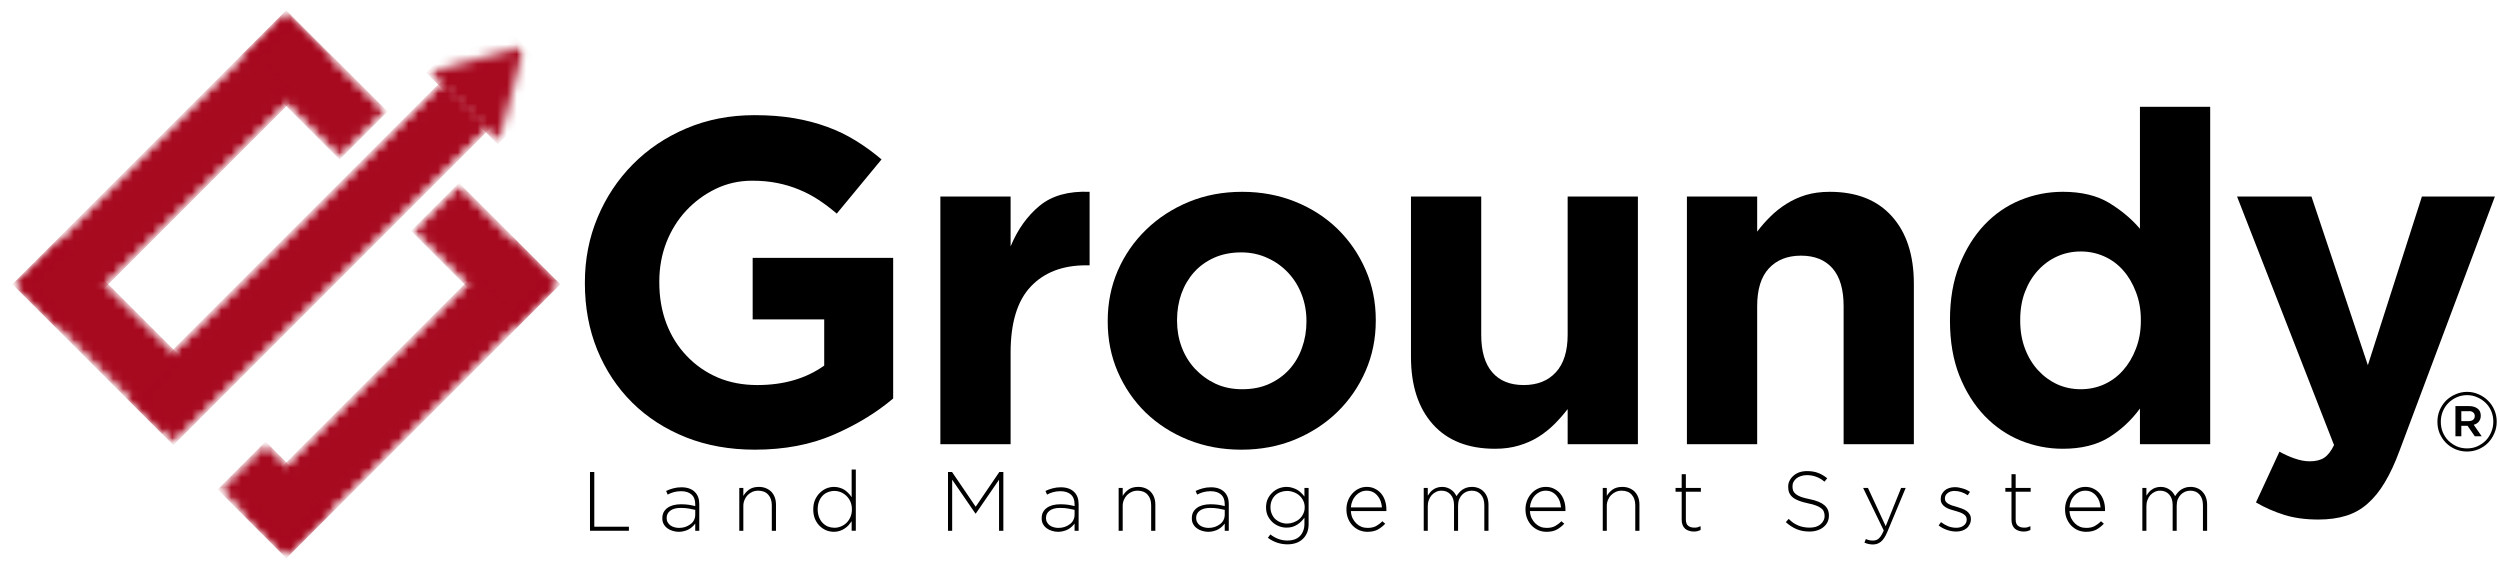
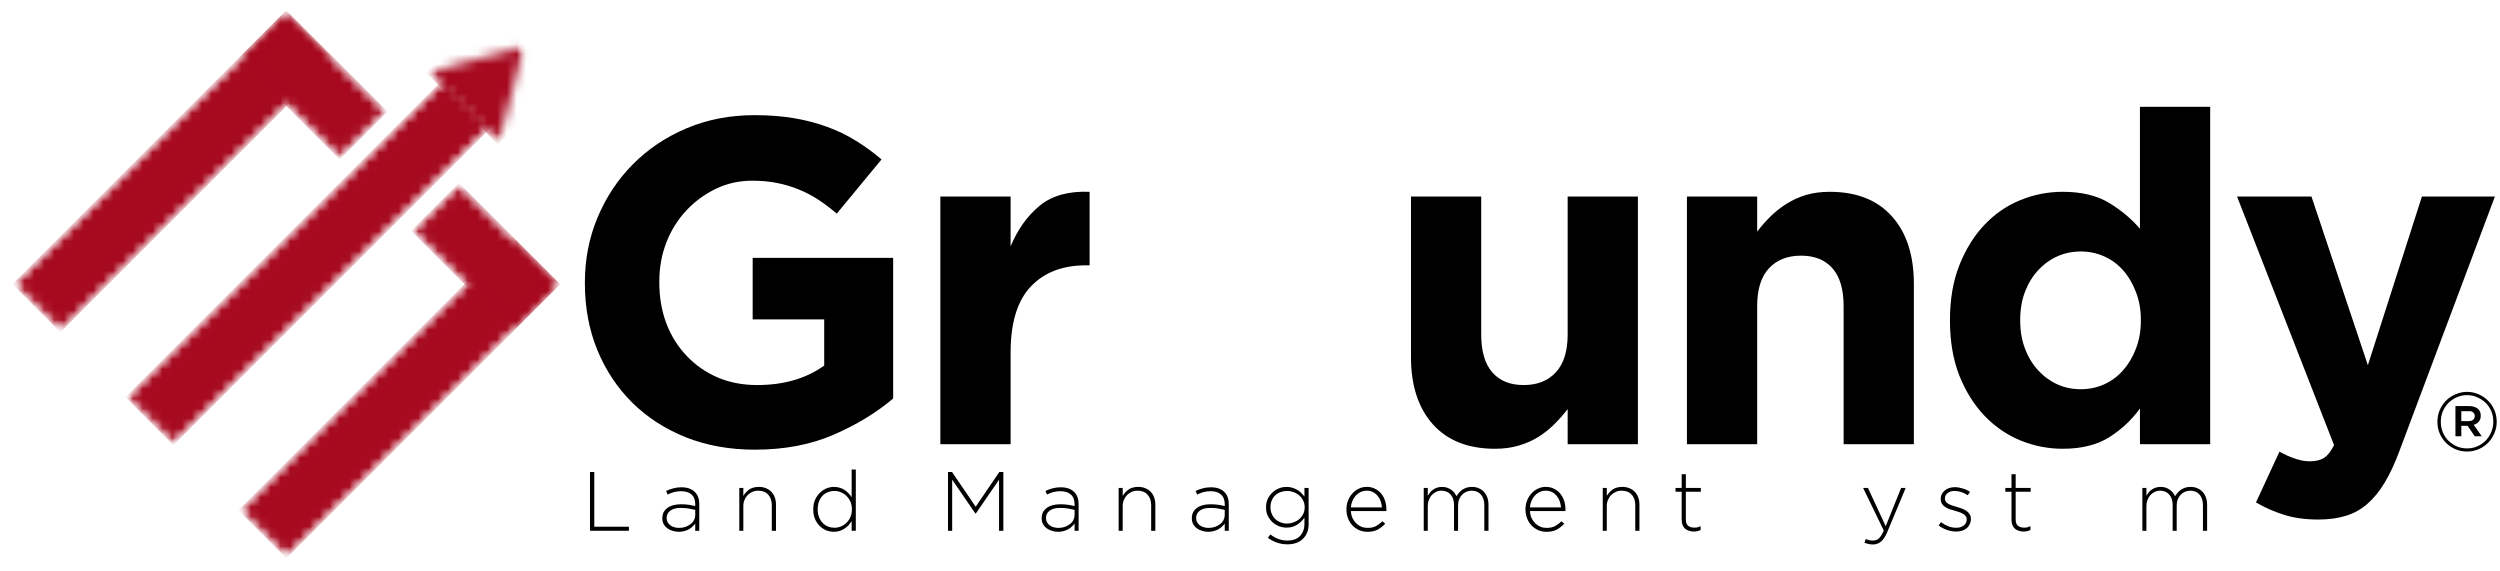
<svg xmlns="http://www.w3.org/2000/svg" width="254" height="58" viewBox="0 0 254 58" fill="none">
  <path d="M250.653 45.876C250.229 45.876 249.831 45.796 249.459 45.637C249.095 45.477 248.776 45.262 248.504 44.987C248.239 44.715 248.027 44.396 247.867 44.032C247.715 43.67 247.642 43.282 247.642 42.864V42.851C247.642 42.436 247.715 42.048 247.867 41.684C248.027 41.312 248.239 40.99 248.504 40.715C248.776 40.443 249.101 40.224 249.473 40.065C249.844 39.899 250.235 39.813 250.653 39.813C251.078 39.813 251.469 39.899 251.834 40.065C252.205 40.224 252.524 40.443 252.789 40.715C253.061 40.98 253.273 41.295 253.426 41.657C253.585 42.022 253.665 42.41 253.665 42.824V42.851C253.665 43.269 253.585 43.657 253.426 44.018C253.273 44.383 253.061 44.705 252.789 44.987C252.524 45.262 252.205 45.477 251.834 45.637C251.463 45.796 251.068 45.876 250.653 45.876ZM250.653 45.557C251.031 45.557 251.383 45.487 251.701 45.345C252.026 45.196 252.312 45 252.55 44.761C252.789 44.516 252.975 44.227 253.108 43.899C253.247 43.574 253.32 43.222 253.32 42.851V42.824C253.32 42.463 253.253 42.118 253.121 41.79C252.988 41.465 252.796 41.179 252.55 40.941C252.312 40.702 252.026 40.513 251.701 40.37C251.383 40.221 251.031 40.145 250.653 40.145C250.272 40.145 249.917 40.221 249.592 40.37C249.274 40.513 248.995 40.702 248.756 40.941C248.518 41.179 248.325 41.468 248.186 41.803C248.053 42.131 247.987 42.479 247.987 42.851V42.864C247.987 43.236 248.053 43.587 248.186 43.912C248.319 44.23 248.504 44.516 248.743 44.761C248.988 45 249.274 45.196 249.592 45.345C249.917 45.487 250.272 45.557 250.653 45.557ZM249.473 41.259H250.866C251.201 41.259 251.479 41.339 251.701 41.498C251.93 41.657 252.046 41.902 252.046 42.227V42.241C252.046 42.473 251.98 42.672 251.847 42.838C251.715 42.997 251.542 43.103 251.33 43.156L252.139 44.323H251.436L250.706 43.262H250.07V44.323H249.473V41.259ZM250.813 42.785C251.005 42.785 251.157 42.741 251.264 42.652C251.376 42.556 251.436 42.433 251.436 42.28V42.254C251.436 42.105 251.376 41.985 251.264 41.896C251.157 41.8 251.005 41.76 250.813 41.776H250.07V42.785H250.813Z" fill="black" />
  <mask id="mask0_232_1853" style="mask-type:luminance" maskUnits="userSpaceOnUse" x="23" y="23" width="35" height="35">
    <path d="M23.759 23.355H57.719V57.316H23.759V23.355Z" fill="white" />
  </mask>
  <g mask="url(#mask0_232_1853)">
    <mask id="mask1_232_1853" style="mask-type:luminance" maskUnits="userSpaceOnUse" x="24" y="24" width="33" height="33">
      <path d="M56.928 28.884L29.09 56.719L24.221 51.85L52.056 24.012L56.928 28.884Z" fill="white" />
    </mask>
    <g mask="url(#mask1_232_1853)">
      <mask id="mask2_232_1853" style="mask-type:luminance" maskUnits="userSpaceOnUse" x="24" y="24" width="33" height="33">
        <path d="M56.929 28.884L29.094 56.715L24.222 51.847L52.057 24.012L56.929 28.884Z" fill="white" />
      </mask>
      <g mask="url(#mask2_232_1853)">
        <path d="M56.929 28.884L29.091 56.719L24.222 51.85L52.057 24.012L56.929 28.884Z" fill="#A7091F" />
      </g>
    </g>
  </g>
  <mask id="mask3_232_1853" style="mask-type:luminance" maskUnits="userSpaceOnUse" x="41" y="18" width="17" height="17">
    <path d="M41.589 18.261H57.72V34.393H41.589V18.261Z" fill="white" />
  </mask>
  <g mask="url(#mask3_232_1853)">
    <mask id="mask4_232_1853" style="mask-type:luminance" maskUnits="userSpaceOnUse" x="41" y="18" width="16" height="16">
      <path d="M52.056 33.752L41.762 23.458L46.634 18.586L56.928 28.88L52.056 33.752Z" fill="white" />
    </mask>
    <g mask="url(#mask4_232_1853)">
      <mask id="mask5_232_1853" style="mask-type:luminance" maskUnits="userSpaceOnUse" x="41" y="18" width="16" height="16">
        <path d="M52.057 33.752L41.773 23.468L46.641 18.596L56.929 28.881L52.057 33.752Z" fill="white" />
      </mask>
      <g mask="url(#mask5_232_1853)">
        <path d="M52.057 33.752L41.763 23.458L46.635 18.586L56.929 28.88L52.057 33.752Z" fill="#A7091F" />
      </g>
    </g>
  </g>
  <mask id="mask6_232_1853" style="mask-type:luminance" maskUnits="userSpaceOnUse" x="0" y="0" width="34" height="35">
    <path d="M0.836 0.432H33.948V34.392H0.836V0.432Z" fill="white" />
  </mask>
  <g mask="url(#mask6_232_1853)">
    <mask id="mask7_232_1853" style="mask-type:luminance" maskUnits="userSpaceOnUse" x="1" y="1" width="33" height="33">
      <path d="M1.261 28.88L29.04 1.102L33.911 5.973L6.133 33.752L1.261 28.88Z" fill="white" />
    </mask>
    <g mask="url(#mask7_232_1853)">
      <mask id="mask8_232_1853" style="mask-type:luminance" maskUnits="userSpaceOnUse" x="1" y="1" width="33" height="33">
        <path d="M1.261 28.88L29.04 1.102L33.911 5.973L6.133 33.752L1.261 28.88Z" fill="white" />
      </mask>
      <g mask="url(#mask8_232_1853)">
        <path d="M1.261 28.88L29.04 1.102L33.911 5.973L6.133 33.752L1.261 28.88Z" fill="#A7091F" />
      </g>
    </g>
  </g>
  <mask id="mask9_232_1853" style="mask-type:luminance" maskUnits="userSpaceOnUse" x="0" y="23" width="23" height="22">
-     <path d="M0.836 23.355H22.061V44.58H0.836V23.355Z" fill="white" />
-   </mask>
+     </mask>
  <g mask="url(#mask9_232_1853)">
    <mask id="mask10_232_1853" style="mask-type:luminance" maskUnits="userSpaceOnUse" x="1" y="24" width="21" height="21">
      <path d="M6.133 24.012L21.392 39.274L16.52 44.143L1.261 28.884L6.133 24.012Z" fill="white" />
    </mask>
    <g mask="url(#mask10_232_1853)">
      <mask id="mask11_232_1853" style="mask-type:luminance" maskUnits="userSpaceOnUse" x="1" y="24" width="21" height="21">
        <path d="M6.133 24.012L21.375 39.258L16.507 44.129L1.261 28.884L6.133 24.012Z" fill="white" />
      </mask>
      <g mask="url(#mask11_232_1853)">
        <path d="M6.133 24.012L21.372 39.254L16.5 44.126L1.261 28.884L6.133 24.012Z" fill="#A7091F" />
      </g>
    </g>
  </g>
  <mask id="mask12_232_1853" style="mask-type:luminance" maskUnits="userSpaceOnUse" x="12" y="7" width="39" height="39">
    <path d="M12.722 7.224H50.928V45.429H12.722V7.224Z" fill="white" />
  </mask>
  <g mask="url(#mask12_232_1853)">
    <mask id="mask13_232_1853" style="mask-type:luminance" maskUnits="userSpaceOnUse" x="12" y="7" width="39" height="39">
      <path d="M50.111 12.733L17.593 45.251L12.721 40.379L45.239 7.861L50.111 12.733Z" fill="white" />
    </mask>
    <g mask="url(#mask13_232_1853)">
      <mask id="mask14_232_1853" style="mask-type:luminance" maskUnits="userSpaceOnUse" x="12" y="7" width="39" height="39">
        <path d="M50.111 12.733L17.607 45.237L12.735 40.366L45.239 7.861L50.111 12.733Z" fill="white" />
      </mask>
      <g mask="url(#mask14_232_1853)">
        <path d="M50.112 12.733L17.613 45.231L12.742 40.359L45.24 7.861L50.112 12.733Z" fill="#A7091F" />
      </g>
    </g>
  </g>
  <mask id="mask15_232_1853" style="mask-type:luminance" maskUnits="userSpaceOnUse" x="43" y="3" width="11" height="12">
    <path d="M43.287 3.828H53.475V14.865H43.287V3.828Z" fill="white" />
  </mask>
  <g mask="url(#mask15_232_1853)">
    <mask id="mask16_232_1853" style="mask-type:luminance" maskUnits="userSpaceOnUse" x="43" y="1" width="14" height="14">
      <path d="M50.573 14.663L43.297 7.386L49.655 1.029L56.931 8.305L50.573 14.663Z" fill="white" />
    </mask>
    <g mask="url(#mask16_232_1853)">
      <mask id="mask17_232_1853" style="mask-type:luminance" maskUnits="userSpaceOnUse" x="43" y="4" width="11" height="11">
        <path d="M53.3 4.674L43.308 7.397L50.574 14.663L53.3 4.674Z" fill="white" />
      </mask>
      <g mask="url(#mask17_232_1853)">
        <path d="M50.574 14.663L43.297 7.386L49.655 1.029L56.931 8.305L50.574 14.663Z" fill="#A7091F" />
      </g>
    </g>
  </g>
  <mask id="mask18_232_1853" style="mask-type:luminance" maskUnits="userSpaceOnUse" x="23" y="0" width="17" height="17">
    <path d="M23.759 0.432H39.89V16.563H23.759V0.432Z" fill="white" />
  </mask>
  <g mask="url(#mask18_232_1853)">
    <mask id="mask19_232_1853" style="mask-type:luminance" maskUnits="userSpaceOnUse" x="24" y="1" width="16" height="16">
      <path d="M34.505 16.201L24.211 5.907L29.083 1.035L39.377 11.329L34.505 16.201Z" fill="white" />
    </mask>
    <g mask="url(#mask19_232_1853)">
      <mask id="mask20_232_1853" style="mask-type:luminance" maskUnits="userSpaceOnUse" x="24" y="1" width="16" height="16">
        <path d="M34.506 16.202L24.222 5.917L29.094 1.045L39.378 11.33L34.506 16.202Z" fill="white" />
      </mask>
      <g mask="url(#mask20_232_1853)">
        <path d="M34.506 16.201L24.212 5.907L29.084 1.035L39.378 11.329L34.506 16.201Z" fill="#A7091F" />
      </g>
    </g>
  </g>
  <mask id="mask21_232_1853" style="mask-type:luminance" maskUnits="userSpaceOnUse" x="22" y="44" width="13" height="14">
    <path d="M22.062 44.581H34.798V57.316H22.062V44.581Z" fill="white" />
  </mask>
  <g mask="url(#mask21_232_1853)">
    <mask id="mask22_232_1853" style="mask-type:luminance" maskUnits="userSpaceOnUse" x="22" y="44" width="12" height="13">
-       <path d="M29.093 56.716L22.109 49.731L26.981 44.859L33.962 51.844L29.093 56.716Z" fill="white" />
-     </mask>
+       </mask>
    <g mask="url(#mask22_232_1853)">
      <mask id="mask23_232_1853" style="mask-type:luminance" maskUnits="userSpaceOnUse" x="22" y="44" width="12" height="13">
        <path d="M29.093 56.716L22.112 49.735L26.984 44.866L33.962 51.844L29.093 56.716Z" fill="white" />
      </mask>
      <g mask="url(#mask23_232_1853)">
        <path d="M29.093 56.716L22.109 49.732L26.981 44.86L33.962 51.844L29.093 56.716Z" fill="#A7091F" />
      </g>
    </g>
  </g>
  <path d="M76.696 45.687C74.129 45.687 71.791 45.266 69.678 44.427C67.562 43.578 65.745 42.404 64.226 40.898C62.714 39.396 61.533 37.615 60.684 35.552C59.842 33.483 59.424 31.228 59.424 28.787V28.694C59.424 26.352 59.852 24.154 60.711 22.101C61.566 20.051 62.76 18.25 64.292 16.701C65.831 15.146 67.649 13.925 69.745 13.04C71.847 12.148 74.152 11.7 76.656 11.7C78.122 11.7 79.459 11.803 80.662 12.005C81.873 12.211 82.991 12.503 84.019 12.881C85.053 13.252 86.025 13.723 86.937 14.287C87.846 14.844 88.722 15.481 89.564 16.197L85.014 21.703C84.384 21.165 83.757 20.691 83.13 20.283C82.51 19.879 81.86 19.537 81.18 19.262C80.507 18.98 79.777 18.758 78.991 18.599C78.212 18.439 77.353 18.36 76.417 18.36C75.097 18.36 73.87 18.635 72.73 19.182C71.589 19.733 70.584 20.469 69.718 21.398C68.859 22.32 68.186 23.397 67.702 24.634C67.224 25.875 66.985 27.195 66.985 28.601V28.694C66.985 30.2 67.224 31.586 67.702 32.859C68.186 34.126 68.876 35.227 69.771 36.163C70.663 37.101 71.711 37.831 72.915 38.351C74.126 38.865 75.466 39.121 76.935 39.121C79.621 39.121 81.89 38.464 83.74 37.144V32.448H76.471V26.2H90.745V40.487C89.053 41.92 87.043 43.147 84.709 44.162C82.374 45.177 79.701 45.687 76.696 45.687Z" fill="black" />
  <path d="M95.541 19.965H102.678V25.033C103.394 23.308 104.376 21.935 105.623 20.907C106.877 19.872 108.571 19.401 110.704 19.488V26.956H110.332C107.951 26.956 106.081 27.679 104.721 29.119C103.358 30.561 102.678 32.8 102.678 35.831V45.13H95.541V19.965Z" fill="black" />
-   <path d="M126.115 45.688C124.168 45.688 122.364 45.35 120.702 44.68C119.047 44.01 117.615 43.088 116.404 41.92C115.2 40.746 114.255 39.367 113.565 37.782C112.882 36.2 112.544 34.502 112.544 32.687V32.594C112.544 30.784 112.882 29.086 113.565 27.5C114.255 25.918 115.21 24.535 116.431 23.348C117.658 22.154 119.101 21.212 120.755 20.523C122.417 19.833 124.234 19.488 126.208 19.488C128.145 19.488 129.942 19.826 131.607 20.496C133.268 21.169 134.701 22.095 135.905 23.269C137.106 24.446 138.054 25.826 138.744 27.407C139.434 28.983 139.779 30.681 139.779 32.502V32.594C139.779 34.409 139.434 36.107 138.744 37.689C138.054 39.274 137.099 40.66 135.879 41.854C134.658 43.041 133.215 43.977 131.554 44.666C129.899 45.346 128.085 45.688 126.115 45.688ZM126.208 39.546C127.242 39.546 128.158 39.367 128.954 39.002C129.75 38.64 130.43 38.15 130.997 37.529C131.561 36.903 131.992 36.173 132.283 35.34C132.582 34.511 132.735 33.626 132.735 32.687V32.594C132.735 31.659 132.575 30.774 132.257 29.941C131.945 29.112 131.494 28.376 130.904 27.739C130.31 27.096 129.604 26.585 128.781 26.214C127.965 25.835 127.077 25.643 126.115 25.643C125.08 25.643 124.158 25.826 123.356 26.187C122.56 26.542 121.876 27.033 121.313 27.66C120.755 28.29 120.324 29.019 120.026 29.849C119.734 30.681 119.588 31.566 119.588 32.502V32.594C119.588 33.533 119.741 34.419 120.052 35.248C120.361 36.08 120.812 36.82 121.405 37.463C122.006 38.1 122.706 38.611 123.501 38.989C124.304 39.36 125.206 39.546 126.208 39.546Z" fill="black" />
  <path d="M151.898 45.595C149.172 45.595 147.069 44.769 145.583 43.114C144.098 41.453 143.355 39.168 143.355 36.256V19.965H150.492V34.001C150.492 35.692 150.866 36.969 151.619 37.834C152.369 38.694 153.43 39.121 154.803 39.121C156.183 39.121 157.271 38.694 158.066 37.834C158.869 36.969 159.274 35.692 159.274 34.001V19.965H166.411V45.131H159.274V41.562C158.866 42.093 158.418 42.604 157.934 43.088C157.446 43.575 156.902 44.01 156.302 44.388C155.708 44.759 155.049 45.051 154.326 45.263C153.609 45.482 152.8 45.595 151.898 45.595Z" fill="black" />
  <path d="M171.391 19.965H178.529V23.534C178.933 22.997 179.381 22.486 179.868 22.008C180.353 21.524 180.893 21.093 181.487 20.721C182.077 20.343 182.734 20.042 183.45 19.819C184.173 19.601 184.992 19.488 185.904 19.488C188.627 19.488 190.733 20.32 192.219 21.982C193.705 23.637 194.448 25.922 194.448 28.84V45.131H187.311V31.096C187.311 29.397 186.932 28.121 186.183 27.262C185.43 26.406 184.366 25.975 182.986 25.975C181.606 25.975 180.518 26.406 179.722 27.262C178.926 28.121 178.529 29.397 178.529 31.096V45.131H171.391V19.965Z" fill="black" />
  <path d="M209.578 45.594C208.099 45.594 206.673 45.316 205.293 44.759C203.92 44.195 202.7 43.359 201.632 42.251C200.571 41.137 199.715 39.777 199.072 38.166C198.435 36.547 198.117 34.69 198.117 32.594V32.501C198.117 30.405 198.435 28.554 199.072 26.943C199.715 25.324 200.561 23.964 201.605 22.857C202.657 21.742 203.874 20.903 205.254 20.336C206.633 19.772 208.073 19.487 209.578 19.487C211.479 19.487 213.047 19.865 214.288 20.615C215.525 21.368 216.569 22.243 217.418 23.241V10.851H224.555V45.13H217.418V41.509C216.543 42.703 215.485 43.684 214.248 44.454C213.007 45.213 211.452 45.594 209.578 45.594ZM211.409 39.545C212.248 39.545 213.034 39.383 213.77 39.054C214.513 38.719 215.153 38.245 215.694 37.635C216.241 37.025 216.679 36.292 217.007 35.433C217.342 34.577 217.511 33.629 217.511 32.594V32.501C217.511 31.466 217.342 30.521 217.007 29.662C216.679 28.797 216.241 28.057 215.694 27.447C215.153 26.837 214.513 26.369 213.77 26.041C213.034 25.715 212.248 25.55 211.409 25.55C210.56 25.55 209.767 25.715 209.034 26.041C208.298 26.369 207.648 26.837 207.084 27.447C206.517 28.057 206.069 28.787 205.744 29.636C205.416 30.478 205.254 31.433 205.254 32.501V32.594C205.254 33.629 205.416 34.577 205.744 35.433C206.069 36.292 206.517 37.025 207.084 37.635C207.648 38.245 208.298 38.719 209.034 39.054C209.767 39.383 210.56 39.545 211.409 39.545Z" fill="black" />
  <path d="M246.067 19.965H253.483L243.812 45.741C243.341 47.021 242.837 48.109 242.3 49.004C241.769 49.897 241.179 50.623 240.536 51.18C239.899 51.744 239.172 52.152 238.36 52.4C237.544 52.656 236.609 52.785 235.548 52.785C234.228 52.785 233.07 52.626 232.072 52.308C231.07 51.996 230.115 51.578 229.206 51.047L231.594 45.887C232.072 46.159 232.579 46.391 233.12 46.577C233.667 46.769 234.181 46.869 234.659 46.869C235.276 46.869 235.766 46.749 236.131 46.51C236.493 46.278 236.828 45.85 237.139 45.224L227.283 19.965H234.844L240.575 37.105L246.067 19.965Z" fill="black" />
  <path d="M59.943 47.956H60.38V53.514H63.896V53.925H59.943V47.956Z" fill="black" />
  <path d="M68.965 54.032C68.759 54.032 68.557 53.999 68.354 53.939C68.159 53.886 67.983 53.803 67.824 53.687C67.665 53.574 67.535 53.432 67.439 53.263C67.34 53.097 67.293 52.898 67.293 52.666V52.652C67.293 52.423 67.336 52.221 67.426 52.042C67.522 51.866 67.651 51.72 67.811 51.604C67.976 51.482 68.175 51.389 68.407 51.326C68.646 51.266 68.905 51.233 69.19 51.233C69.499 51.233 69.764 51.253 69.986 51.286C70.205 51.322 70.424 51.365 70.636 51.419V51.233C70.636 50.792 70.507 50.46 70.251 50.238C70.003 50.019 69.654 49.906 69.203 49.906C68.938 49.906 68.689 49.939 68.461 49.999C68.238 50.062 68.029 50.145 67.837 50.251L67.678 49.88C67.917 49.767 68.159 49.677 68.407 49.614C68.653 49.545 68.928 49.508 69.23 49.508C69.82 49.508 70.278 49.667 70.596 49.986C70.895 50.278 71.047 50.689 71.047 51.22V53.926H70.636V53.196C70.557 53.302 70.464 53.405 70.358 53.501C70.258 53.601 70.139 53.687 69.999 53.767C69.867 53.846 69.711 53.909 69.535 53.952C69.366 54.005 69.177 54.032 68.965 54.032ZM68.991 53.634C69.21 53.634 69.419 53.604 69.615 53.541C69.817 53.471 69.993 53.379 70.145 53.263C70.305 53.15 70.424 53.011 70.504 52.851C70.59 52.685 70.636 52.5 70.636 52.294V51.803C70.457 51.76 70.245 51.717 69.999 51.671C69.761 51.627 69.482 51.604 69.164 51.604C68.703 51.604 68.348 51.697 68.102 51.883C67.854 52.069 67.731 52.317 67.731 52.626V52.639C67.731 52.798 67.764 52.941 67.837 53.064C67.907 53.19 68 53.296 68.116 53.382C68.228 53.462 68.361 53.525 68.514 53.568C68.673 53.614 68.832 53.634 68.991 53.634Z" fill="black" />
  <path d="M75.112 49.574H75.523V50.384C75.673 50.128 75.872 49.913 76.12 49.734C76.376 49.558 76.704 49.468 77.102 49.468C77.367 49.468 77.606 49.515 77.818 49.601C78.037 49.691 78.223 49.813 78.376 49.972C78.525 50.132 78.641 50.324 78.721 50.543C78.8 50.765 78.84 51.004 78.84 51.259V53.926H78.415V51.339C78.415 50.888 78.296 50.529 78.057 50.264C77.818 49.992 77.477 49.853 77.036 49.853C76.823 49.853 76.624 49.893 76.439 49.972C76.26 50.052 76.1 50.165 75.961 50.304C75.829 50.437 75.722 50.602 75.643 50.795C75.563 50.981 75.523 51.186 75.523 51.405V53.926H75.112V49.574Z" fill="black" />
  <path d="M84.736 54.031C84.471 54.031 84.209 53.982 83.953 53.886C83.705 53.779 83.479 53.63 83.277 53.434C83.081 53.242 82.922 53.003 82.799 52.718C82.683 52.436 82.627 52.118 82.627 51.763V51.75C82.627 51.398 82.683 51.083 82.799 50.808C82.922 50.526 83.081 50.287 83.277 50.092C83.479 49.889 83.705 49.733 83.953 49.627C84.209 49.521 84.471 49.468 84.736 49.468C84.948 49.468 85.147 49.501 85.333 49.561C85.519 49.614 85.681 49.69 85.824 49.786C85.963 49.886 86.093 49.995 86.209 50.118C86.331 50.244 86.438 50.377 86.527 50.516V47.704H86.951V53.925H86.527V52.957C86.427 53.099 86.321 53.236 86.209 53.368C86.093 53.494 85.96 53.604 85.811 53.7C85.668 53.799 85.505 53.879 85.32 53.939C85.141 53.998 84.948 54.031 84.736 54.031ZM84.776 53.62C85.005 53.62 85.227 53.577 85.439 53.487C85.651 53.401 85.841 53.275 86.01 53.116C86.175 52.95 86.308 52.751 86.408 52.519C86.504 52.29 86.553 52.038 86.553 51.763V51.736C86.553 51.465 86.504 51.212 86.408 50.98C86.308 50.752 86.175 50.556 86.01 50.397C85.841 50.231 85.651 50.101 85.439 50.012C85.227 49.926 85.005 49.879 84.776 49.879C84.537 49.879 84.312 49.926 84.099 50.012C83.894 50.092 83.718 50.211 83.569 50.37C83.416 50.529 83.297 50.725 83.21 50.954C83.121 51.186 83.078 51.445 83.078 51.736V51.75C83.078 52.035 83.121 52.294 83.21 52.532C83.297 52.765 83.423 52.964 83.582 53.129C83.741 53.289 83.92 53.415 84.126 53.501C84.338 53.58 84.554 53.62 84.776 53.62Z" fill="black" />
  <path d="M96.316 47.956H96.728L99.129 51.485L101.53 47.956H101.941V53.926H101.503V48.739L99.142 52.175H99.102L96.741 48.739V53.926H96.316V47.956Z" fill="black" />
  <path d="M107.505 54.032C107.3 54.032 107.097 53.999 106.895 53.939C106.699 53.886 106.524 53.803 106.364 53.687C106.205 53.574 106.076 53.432 105.98 53.263C105.88 53.097 105.834 52.898 105.834 52.666V52.652C105.834 52.423 105.877 52.221 105.966 52.042C106.063 51.866 106.192 51.72 106.351 51.604C106.517 51.482 106.716 51.389 106.948 51.326C107.187 51.266 107.446 51.233 107.731 51.233C108.039 51.233 108.305 51.253 108.527 51.286C108.746 51.322 108.965 51.365 109.177 51.419V51.233C109.177 50.792 109.047 50.46 108.792 50.238C108.543 50.019 108.195 49.906 107.744 49.906C107.479 49.906 107.23 49.939 107.001 49.999C106.779 50.062 106.57 50.145 106.378 50.251L106.219 49.88C106.457 49.767 106.699 49.677 106.948 49.614C107.194 49.545 107.469 49.508 107.771 49.508C108.361 49.508 108.819 49.667 109.137 49.986C109.436 50.278 109.588 50.689 109.588 51.22V53.926H109.177V53.196C109.097 53.302 109.004 53.405 108.898 53.501C108.799 53.601 108.679 53.687 108.54 53.767C108.407 53.846 108.252 53.909 108.076 53.952C107.907 54.005 107.718 54.032 107.505 54.032ZM107.532 53.634C107.751 53.634 107.96 53.604 108.155 53.541C108.358 53.471 108.533 53.379 108.686 53.263C108.845 53.15 108.965 53.011 109.044 52.851C109.13 52.685 109.177 52.5 109.177 52.294V51.803C108.998 51.76 108.785 51.717 108.54 51.671C108.301 51.627 108.023 51.604 107.704 51.604C107.243 51.604 106.888 51.697 106.643 51.883C106.394 52.069 106.272 52.317 106.272 52.626V52.639C106.272 52.798 106.305 52.941 106.378 53.064C106.447 53.19 106.54 53.296 106.656 53.382C106.769 53.462 106.902 53.525 107.054 53.568C107.213 53.614 107.373 53.634 107.532 53.634Z" fill="black" />
  <path d="M113.654 49.574H114.066V50.384C114.215 50.128 114.414 49.913 114.663 49.734C114.918 49.558 115.246 49.468 115.644 49.468C115.91 49.468 116.148 49.515 116.361 49.601C116.579 49.691 116.765 49.813 116.918 49.972C117.067 50.132 117.183 50.324 117.263 50.543C117.342 50.765 117.382 51.004 117.382 51.259V53.926H116.958V51.339C116.958 50.888 116.838 50.529 116.599 50.264C116.361 49.992 116.019 49.853 115.578 49.853C115.366 49.853 115.167 49.893 114.981 49.972C114.802 50.052 114.643 50.165 114.503 50.304C114.371 50.437 114.265 50.602 114.185 50.795C114.105 50.981 114.066 51.186 114.066 51.405V53.926H113.654V49.574Z" fill="black" />
  <path d="M122.761 54.032C122.556 54.032 122.353 53.999 122.151 53.939C121.955 53.886 121.78 53.803 121.62 53.687C121.461 53.574 121.332 53.432 121.236 53.263C121.136 53.097 121.09 52.898 121.09 52.666V52.652C121.09 52.423 121.133 52.221 121.222 52.042C121.319 51.866 121.448 51.72 121.607 51.604C121.773 51.482 121.972 51.389 122.204 51.326C122.443 51.266 122.701 51.233 122.987 51.233C123.295 51.233 123.56 51.253 123.783 51.286C124.002 51.322 124.22 51.365 124.433 51.419V51.233C124.433 50.792 124.303 50.46 124.048 50.238C123.799 50.019 123.451 49.906 123 49.906C122.735 49.906 122.486 49.939 122.257 49.999C122.035 50.062 121.826 50.145 121.634 50.251L121.474 49.88C121.713 49.767 121.955 49.677 122.204 49.614C122.449 49.545 122.725 49.508 123.026 49.508C123.617 49.508 124.075 49.667 124.393 49.986C124.691 50.278 124.844 50.689 124.844 51.22V53.926H124.433V53.196C124.353 53.302 124.26 53.405 124.154 53.501C124.055 53.601 123.935 53.687 123.796 53.767C123.663 53.846 123.507 53.909 123.332 53.952C123.162 54.005 122.973 54.032 122.761 54.032ZM122.788 53.634C123.007 53.634 123.216 53.604 123.411 53.541C123.614 53.471 123.789 53.379 123.942 53.263C124.101 53.15 124.22 53.011 124.3 52.851C124.386 52.685 124.433 52.5 124.433 52.294V51.803C124.254 51.76 124.041 51.717 123.796 51.671C123.557 51.627 123.279 51.604 122.96 51.604C122.499 51.604 122.144 51.697 121.899 51.883C121.65 52.069 121.527 52.317 121.527 52.626V52.639C121.527 52.798 121.561 52.941 121.634 53.064C121.703 53.19 121.796 53.296 121.912 53.382C122.025 53.462 122.158 53.525 122.31 53.568C122.469 53.614 122.629 53.634 122.788 53.634Z" fill="black" />
  <path d="M130.819 55.305C130.083 55.305 129.416 55.083 128.816 54.642L129.068 54.297C129.598 54.712 130.182 54.92 130.819 54.92C131.074 54.92 131.303 54.884 131.509 54.814C131.721 54.742 131.9 54.632 132.053 54.483C132.202 54.34 132.318 54.164 132.398 53.952C132.484 53.75 132.53 53.508 132.53 53.222V52.599C132.431 52.732 132.321 52.861 132.199 52.984C132.083 53.1 131.95 53.206 131.801 53.302C131.658 53.392 131.496 53.468 131.31 53.528C131.131 53.581 130.932 53.607 130.713 53.607C130.454 53.607 130.199 53.561 129.943 53.461C129.695 53.365 129.472 53.229 129.28 53.05C129.084 52.864 128.925 52.649 128.803 52.4C128.686 52.155 128.63 51.869 128.63 51.551V51.538C128.63 51.229 128.686 50.947 128.803 50.689C128.925 50.433 129.084 50.218 129.28 50.039C129.472 49.853 129.695 49.714 129.943 49.614C130.199 49.518 130.454 49.468 130.713 49.468C130.932 49.468 131.131 49.501 131.31 49.561C131.496 49.614 131.661 49.687 131.814 49.773C131.963 49.863 132.096 49.969 132.212 50.092C132.335 50.208 132.441 50.327 132.53 50.45V49.574H132.955V53.249C132.955 53.567 132.905 53.853 132.809 54.098C132.709 54.343 132.573 54.552 132.398 54.722C132.212 54.914 131.98 55.06 131.708 55.159C131.433 55.255 131.137 55.305 130.819 55.305ZM130.753 53.196C130.981 53.196 131.204 53.156 131.416 53.077C131.635 52.997 131.83 52.888 132 52.745C132.165 52.606 132.298 52.433 132.398 52.228C132.504 52.025 132.557 51.8 132.557 51.551V51.525C132.557 51.279 132.504 51.053 132.398 50.848C132.298 50.646 132.165 50.473 132 50.331C131.83 50.181 131.635 50.072 131.416 49.999C131.204 49.919 130.981 49.88 130.753 49.88C130.53 49.88 130.315 49.919 130.103 49.999C129.897 50.072 129.721 50.178 129.572 50.317C129.419 50.46 129.3 50.632 129.214 50.835C129.124 51.04 129.081 51.269 129.081 51.525V51.538C129.081 51.786 129.124 52.012 129.214 52.214C129.3 52.42 129.419 52.596 129.572 52.745C129.731 52.888 129.91 52.997 130.116 53.077C130.318 53.156 130.53 53.196 130.753 53.196Z" fill="black" />
  <path d="M138.933 54.032C138.648 54.032 138.376 53.979 138.111 53.873C137.852 53.76 137.627 53.604 137.434 53.408C137.239 53.206 137.083 52.967 136.97 52.692C136.854 52.41 136.798 52.102 136.798 51.763V51.737C136.798 51.428 136.851 51.136 136.957 50.861C137.063 50.589 137.209 50.35 137.395 50.145C137.58 49.933 137.796 49.77 138.045 49.654C138.29 49.531 138.565 49.468 138.867 49.468C139.176 49.468 139.451 49.531 139.69 49.654C139.935 49.77 140.144 49.929 140.313 50.132C140.489 50.337 140.621 50.576 140.711 50.848C140.807 51.123 140.857 51.425 140.857 51.75C140.857 51.796 140.857 51.826 140.857 51.843C140.857 51.863 140.857 51.889 140.857 51.922H137.249C137.265 52.198 137.322 52.44 137.421 52.652C137.527 52.858 137.653 53.033 137.806 53.183C137.965 53.335 138.141 53.448 138.336 53.528C138.529 53.601 138.734 53.634 138.947 53.634C139.292 53.634 139.577 53.574 139.809 53.448C140.048 53.315 140.26 53.153 140.446 52.957L140.738 53.209C140.515 53.448 140.263 53.647 139.981 53.806C139.696 53.956 139.348 54.032 138.933 54.032ZM140.406 51.551C140.386 51.332 140.343 51.12 140.273 50.914C140.2 50.712 140.101 50.536 139.968 50.384C139.842 50.224 139.69 50.098 139.504 49.999C139.318 49.903 139.099 49.853 138.854 49.853C138.632 49.853 138.429 49.899 138.244 49.986C138.058 50.075 137.892 50.195 137.753 50.344C137.61 50.496 137.494 50.675 137.408 50.888C137.318 51.093 137.265 51.312 137.249 51.551H140.406Z" fill="black" />
  <path d="M144.651 49.574H145.062V50.357C145.132 50.244 145.212 50.132 145.301 50.025C145.387 49.919 145.49 49.826 145.606 49.747C145.719 49.661 145.852 49.594 146.004 49.548C146.154 49.495 146.326 49.468 146.522 49.468C146.707 49.468 146.873 49.495 147.026 49.548C147.185 49.601 147.321 49.674 147.437 49.76C147.56 49.84 147.666 49.939 147.755 50.052C147.842 50.168 147.918 50.287 147.981 50.41C148.051 50.297 148.133 50.181 148.233 50.065C148.329 49.953 148.439 49.85 148.565 49.76C148.697 49.674 148.843 49.601 149.002 49.548C149.162 49.495 149.347 49.468 149.56 49.468C149.805 49.468 150.031 49.515 150.236 49.601C150.448 49.691 150.624 49.813 150.767 49.972C150.916 50.132 151.032 50.324 151.112 50.543C151.191 50.765 151.231 51.014 151.231 51.286V53.926H150.807V51.339C150.807 50.871 150.69 50.51 150.462 50.251C150.239 49.986 149.924 49.853 149.52 49.853C149.334 49.853 149.155 49.889 148.989 49.959C148.82 50.032 148.674 50.132 148.551 50.264C148.425 50.39 148.326 50.549 148.246 50.742C148.173 50.928 148.14 51.146 148.14 51.392V53.926H147.729V51.312C147.729 50.861 147.613 50.51 147.384 50.251C147.152 49.986 146.843 49.853 146.455 49.853C146.26 49.853 146.077 49.893 145.911 49.972C145.742 50.052 145.593 50.165 145.46 50.304C145.334 50.447 145.238 50.616 145.169 50.808C145.096 50.994 145.062 51.2 145.062 51.418V53.926H144.651V49.574Z" fill="black" />
  <path d="M157.125 54.032C156.84 54.032 156.568 53.979 156.303 53.873C156.044 53.76 155.818 53.604 155.626 53.408C155.43 53.206 155.274 52.967 155.162 52.692C155.046 52.41 154.989 52.102 154.989 51.763V51.737C154.989 51.428 155.042 51.136 155.148 50.861C155.255 50.589 155.4 50.35 155.586 50.145C155.772 49.933 155.987 49.77 156.236 49.654C156.482 49.531 156.757 49.468 157.059 49.468C157.367 49.468 157.642 49.531 157.881 49.654C158.127 49.77 158.336 49.929 158.505 50.132C158.68 50.337 158.813 50.576 158.903 50.848C158.999 51.123 159.049 51.425 159.049 51.75C159.049 51.796 159.049 51.826 159.049 51.843C159.049 51.863 159.049 51.889 159.049 51.922H155.44C155.457 52.198 155.513 52.44 155.613 52.652C155.719 52.858 155.845 53.033 155.997 53.183C156.157 53.335 156.332 53.448 156.528 53.528C156.72 53.601 156.926 53.634 157.138 53.634C157.483 53.634 157.768 53.574 158.001 53.448C158.239 53.315 158.452 53.153 158.637 52.957L158.929 53.209C158.707 53.448 158.455 53.647 158.173 53.806C157.888 53.956 157.54 54.032 157.125 54.032ZM158.598 51.551C158.578 51.332 158.535 51.12 158.465 50.914C158.392 50.712 158.292 50.536 158.16 50.384C158.034 50.224 157.881 50.098 157.695 49.999C157.51 49.903 157.291 49.853 157.045 49.853C156.823 49.853 156.621 49.899 156.435 49.986C156.249 50.075 156.084 50.195 155.944 50.344C155.802 50.496 155.686 50.675 155.599 50.888C155.51 51.093 155.457 51.312 155.44 51.551H158.598Z" fill="black" />
  <path d="M162.84 49.574H163.251V50.384C163.4 50.128 163.599 49.913 163.848 49.734C164.103 49.558 164.431 49.468 164.829 49.468C165.095 49.468 165.334 49.515 165.546 49.601C165.765 49.691 165.95 49.813 166.103 49.972C166.252 50.132 166.368 50.324 166.448 50.543C166.528 50.765 166.567 51.004 166.567 51.259V53.926H166.143V51.339C166.143 50.888 166.023 50.529 165.785 50.264C165.546 49.992 165.204 49.853 164.763 49.853C164.551 49.853 164.352 49.893 164.166 49.972C163.987 50.052 163.828 50.165 163.689 50.304C163.556 50.437 163.45 50.602 163.37 50.795C163.291 50.981 163.251 51.186 163.251 51.405V53.926H162.84V49.574Z" fill="black" />
  <path d="M172.079 54.005C171.91 54.005 171.751 53.979 171.602 53.926C171.449 53.883 171.316 53.813 171.204 53.714C171.097 53.617 171.011 53.495 170.952 53.342C170.889 53.193 170.859 53.017 170.859 52.811V49.959H170.235V49.575H170.859V48.182H171.283V49.575H172.809V49.959H171.283V52.772C171.283 53.083 171.363 53.299 171.522 53.422C171.681 53.548 171.887 53.607 172.145 53.607C172.252 53.607 172.351 53.601 172.451 53.581C172.547 53.554 172.656 53.514 172.782 53.462V53.846C172.676 53.899 172.563 53.939 172.451 53.966C172.344 53.992 172.218 54.005 172.079 54.005Z" fill="black" />
-   <path d="M183.841 54.005C183.364 54.005 182.929 53.925 182.541 53.766C182.16 53.607 181.792 53.368 181.44 53.05L181.732 52.718C181.891 52.877 182.051 53.017 182.21 53.129C182.376 53.236 182.545 53.325 182.714 53.395C182.89 53.468 183.072 53.521 183.258 53.554C183.444 53.59 183.646 53.607 183.868 53.607C184.087 53.607 184.293 53.58 184.478 53.527C184.671 53.468 184.83 53.381 184.956 53.275C185.088 53.169 185.188 53.046 185.261 52.904C185.341 52.755 185.38 52.595 185.38 52.426V52.413C185.38 52.254 185.354 52.114 185.301 51.989C185.254 51.856 185.168 51.743 185.035 51.644C184.909 51.537 184.737 51.445 184.518 51.365C184.306 51.279 184.031 51.203 183.696 51.139C183.331 51.06 183.022 50.974 182.767 50.874C182.508 50.778 182.303 50.662 182.143 50.529C181.984 50.397 181.865 50.244 181.785 50.065C181.712 49.889 181.679 49.687 181.679 49.455V49.441C181.679 49.222 181.726 49.017 181.825 48.831C181.921 48.639 182.054 48.47 182.223 48.327C182.389 48.178 182.588 48.062 182.82 47.982C183.059 47.903 183.317 47.863 183.603 47.863C184.027 47.863 184.399 47.926 184.717 48.048C185.035 48.165 185.344 48.347 185.646 48.592L185.367 48.937C185.082 48.699 184.797 48.533 184.505 48.433C184.22 48.327 183.911 48.274 183.576 48.274C183.354 48.274 183.155 48.307 182.979 48.367C182.8 48.42 182.648 48.5 182.515 48.606C182.389 48.705 182.293 48.825 182.223 48.964C182.15 49.096 182.117 49.242 182.117 49.402V49.415C182.117 49.574 182.137 49.72 182.183 49.853C182.236 49.979 182.323 50.092 182.449 50.198C182.581 50.304 182.76 50.403 182.992 50.489C183.221 50.569 183.513 50.645 183.868 50.715C184.558 50.858 185.052 51.06 185.354 51.325C185.662 51.584 185.818 51.929 185.818 52.36V52.386C185.818 52.625 185.768 52.847 185.672 53.05C185.573 53.245 185.437 53.415 185.261 53.554C185.092 53.697 184.883 53.806 184.637 53.886C184.399 53.965 184.133 54.005 183.841 54.005Z" fill="black" />
  <path d="M193.154 49.575H193.618L191.734 54.085C191.538 54.536 191.326 54.855 191.097 55.04C190.865 55.226 190.597 55.319 190.288 55.319C190.119 55.319 189.97 55.299 189.837 55.266C189.704 55.239 189.565 55.193 189.426 55.133L189.572 54.762C189.685 54.815 189.797 54.855 189.903 54.881C190.01 54.908 190.146 54.921 190.315 54.921C190.421 54.921 190.52 54.901 190.62 54.868C190.716 54.841 190.809 54.782 190.898 54.695C190.985 54.616 191.071 54.51 191.15 54.377C191.23 54.244 191.31 54.085 191.389 53.899L189.293 49.575H189.784L191.588 53.462L193.154 49.575Z" fill="black" />
  <path d="M198.744 54.005C198.425 54.005 198.107 53.946 197.789 53.833C197.47 53.72 197.195 53.568 196.966 53.382L197.205 53.05C197.444 53.23 197.689 53.369 197.948 53.475C198.213 53.574 198.485 53.621 198.77 53.621C199.062 53.621 199.308 53.548 199.513 53.395C199.715 53.246 199.818 53.044 199.818 52.785V52.772C199.818 52.649 199.785 52.543 199.725 52.453C199.662 52.357 199.573 52.278 199.46 52.215C199.354 52.145 199.228 52.089 199.089 52.042C198.956 51.999 198.813 51.956 198.664 51.91C198.485 51.856 198.309 51.803 198.133 51.75C197.954 51.691 197.795 51.614 197.656 51.525C197.513 51.439 197.397 51.326 197.311 51.193C197.221 51.06 197.178 50.901 197.178 50.716V50.689C197.178 50.513 197.211 50.354 197.284 50.212C197.354 50.072 197.45 49.946 197.576 49.84C197.699 49.727 197.848 49.641 198.027 49.588C198.203 49.528 198.399 49.495 198.611 49.495C198.866 49.495 199.132 49.541 199.407 49.628C199.689 49.707 199.938 49.823 200.15 49.973L199.924 50.318C199.729 50.185 199.516 50.079 199.288 49.999C199.055 49.92 198.823 49.88 198.585 49.88C198.283 49.88 198.044 49.956 197.868 50.105C197.689 50.248 197.603 50.424 197.603 50.636V50.663C197.603 50.779 197.633 50.881 197.696 50.968C197.765 51.057 197.855 51.133 197.961 51.193C198.074 51.256 198.206 51.312 198.359 51.366C198.508 51.412 198.657 51.455 198.81 51.498C198.986 51.551 199.158 51.611 199.327 51.671C199.503 51.734 199.659 51.813 199.792 51.91C199.924 51.999 200.031 52.108 200.11 52.241C200.196 52.367 200.243 52.526 200.243 52.719V52.745C200.243 52.931 200.203 53.103 200.123 53.263C200.05 53.422 199.944 53.561 199.805 53.674C199.672 53.78 199.513 53.866 199.327 53.926C199.148 53.979 198.956 54.005 198.744 54.005Z" fill="black" />
  <path d="M205.588 54.005C205.419 54.005 205.259 53.979 205.11 53.926C204.958 53.883 204.825 53.813 204.712 53.714C204.606 53.617 204.52 53.495 204.46 53.342C204.397 53.193 204.367 53.017 204.367 52.811V49.959H203.744V49.575H204.367V48.182H204.792V49.575H206.317V49.959H204.792V52.772C204.792 53.083 204.871 53.299 205.031 53.422C205.19 53.548 205.395 53.607 205.654 53.607C205.76 53.607 205.86 53.601 205.959 53.581C206.055 53.554 206.165 53.514 206.291 53.462V53.846C206.185 53.899 206.072 53.939 205.959 53.966C205.853 53.992 205.727 54.005 205.588 54.005Z" fill="black" />
-   <path d="M211.946 54.032C211.66 54.032 211.388 53.979 211.123 53.873C210.864 53.76 210.639 53.604 210.447 53.408C210.251 53.206 210.095 52.967 209.982 52.692C209.866 52.41 209.81 52.102 209.81 51.763V51.737C209.81 51.428 209.863 51.136 209.969 50.861C210.075 50.589 210.221 50.35 210.407 50.145C210.593 49.933 210.808 49.77 211.057 49.654C211.302 49.531 211.578 49.468 211.879 49.468C212.188 49.468 212.463 49.531 212.702 49.654C212.947 49.77 213.156 49.929 213.325 50.132C213.501 50.337 213.634 50.576 213.723 50.848C213.819 51.123 213.869 51.425 213.869 51.75C213.869 51.796 213.869 51.826 213.869 51.843C213.869 51.863 213.869 51.889 213.869 51.922H210.261C210.277 52.198 210.334 52.44 210.433 52.652C210.539 52.858 210.665 53.033 210.818 53.183C210.977 53.335 211.153 53.448 211.349 53.528C211.541 53.601 211.747 53.634 211.959 53.634C212.304 53.634 212.589 53.574 212.821 53.448C213.06 53.315 213.272 53.153 213.458 52.957L213.75 53.209C213.528 53.448 213.276 53.647 212.994 53.806C212.708 53.956 212.36 54.032 211.946 54.032ZM213.418 51.551C213.398 51.332 213.355 51.12 213.285 50.914C213.213 50.712 213.113 50.536 212.98 50.384C212.854 50.224 212.702 50.098 212.516 49.999C212.33 49.903 212.111 49.853 211.866 49.853C211.644 49.853 211.442 49.899 211.256 49.986C211.07 50.075 210.904 50.195 210.765 50.344C210.622 50.496 210.506 50.675 210.42 50.888C210.331 51.093 210.277 51.312 210.261 51.551H213.418Z" fill="black" />
  <path d="M217.663 49.574H218.075V50.357C218.144 50.244 218.224 50.132 218.313 50.025C218.4 49.919 218.503 49.826 218.619 49.747C218.731 49.661 218.864 49.594 219.017 49.548C219.166 49.495 219.338 49.468 219.534 49.468C219.72 49.468 219.885 49.495 220.038 49.548C220.197 49.601 220.333 49.674 220.449 49.76C220.572 49.84 220.678 49.939 220.768 50.052C220.854 50.168 220.93 50.287 220.993 50.41C221.063 50.297 221.146 50.181 221.245 50.065C221.341 49.953 221.451 49.85 221.577 49.76C221.71 49.674 221.855 49.601 222.015 49.548C222.174 49.495 222.36 49.468 222.572 49.468C222.817 49.468 223.043 49.515 223.248 49.601C223.461 49.691 223.636 49.813 223.779 49.972C223.928 50.132 224.044 50.324 224.124 50.543C224.204 50.765 224.243 51.014 224.243 51.286V53.926H223.819V51.339C223.819 50.871 223.703 50.51 223.474 50.251C223.252 49.986 222.937 49.853 222.532 49.853C222.346 49.853 222.167 49.889 222.001 49.959C221.832 50.032 221.686 50.132 221.564 50.264C221.438 50.39 221.338 50.549 221.258 50.742C221.186 50.928 221.152 51.146 221.152 51.392V53.926H220.741V51.312C220.741 50.861 220.625 50.51 220.396 50.251C220.164 49.986 219.856 49.853 219.468 49.853C219.272 49.853 219.09 49.893 218.924 49.972C218.755 50.052 218.605 50.165 218.473 50.304C218.347 50.447 218.25 50.616 218.181 50.808C218.108 50.994 218.075 51.2 218.075 51.418V53.926H217.663V49.574Z" fill="black" />
</svg>